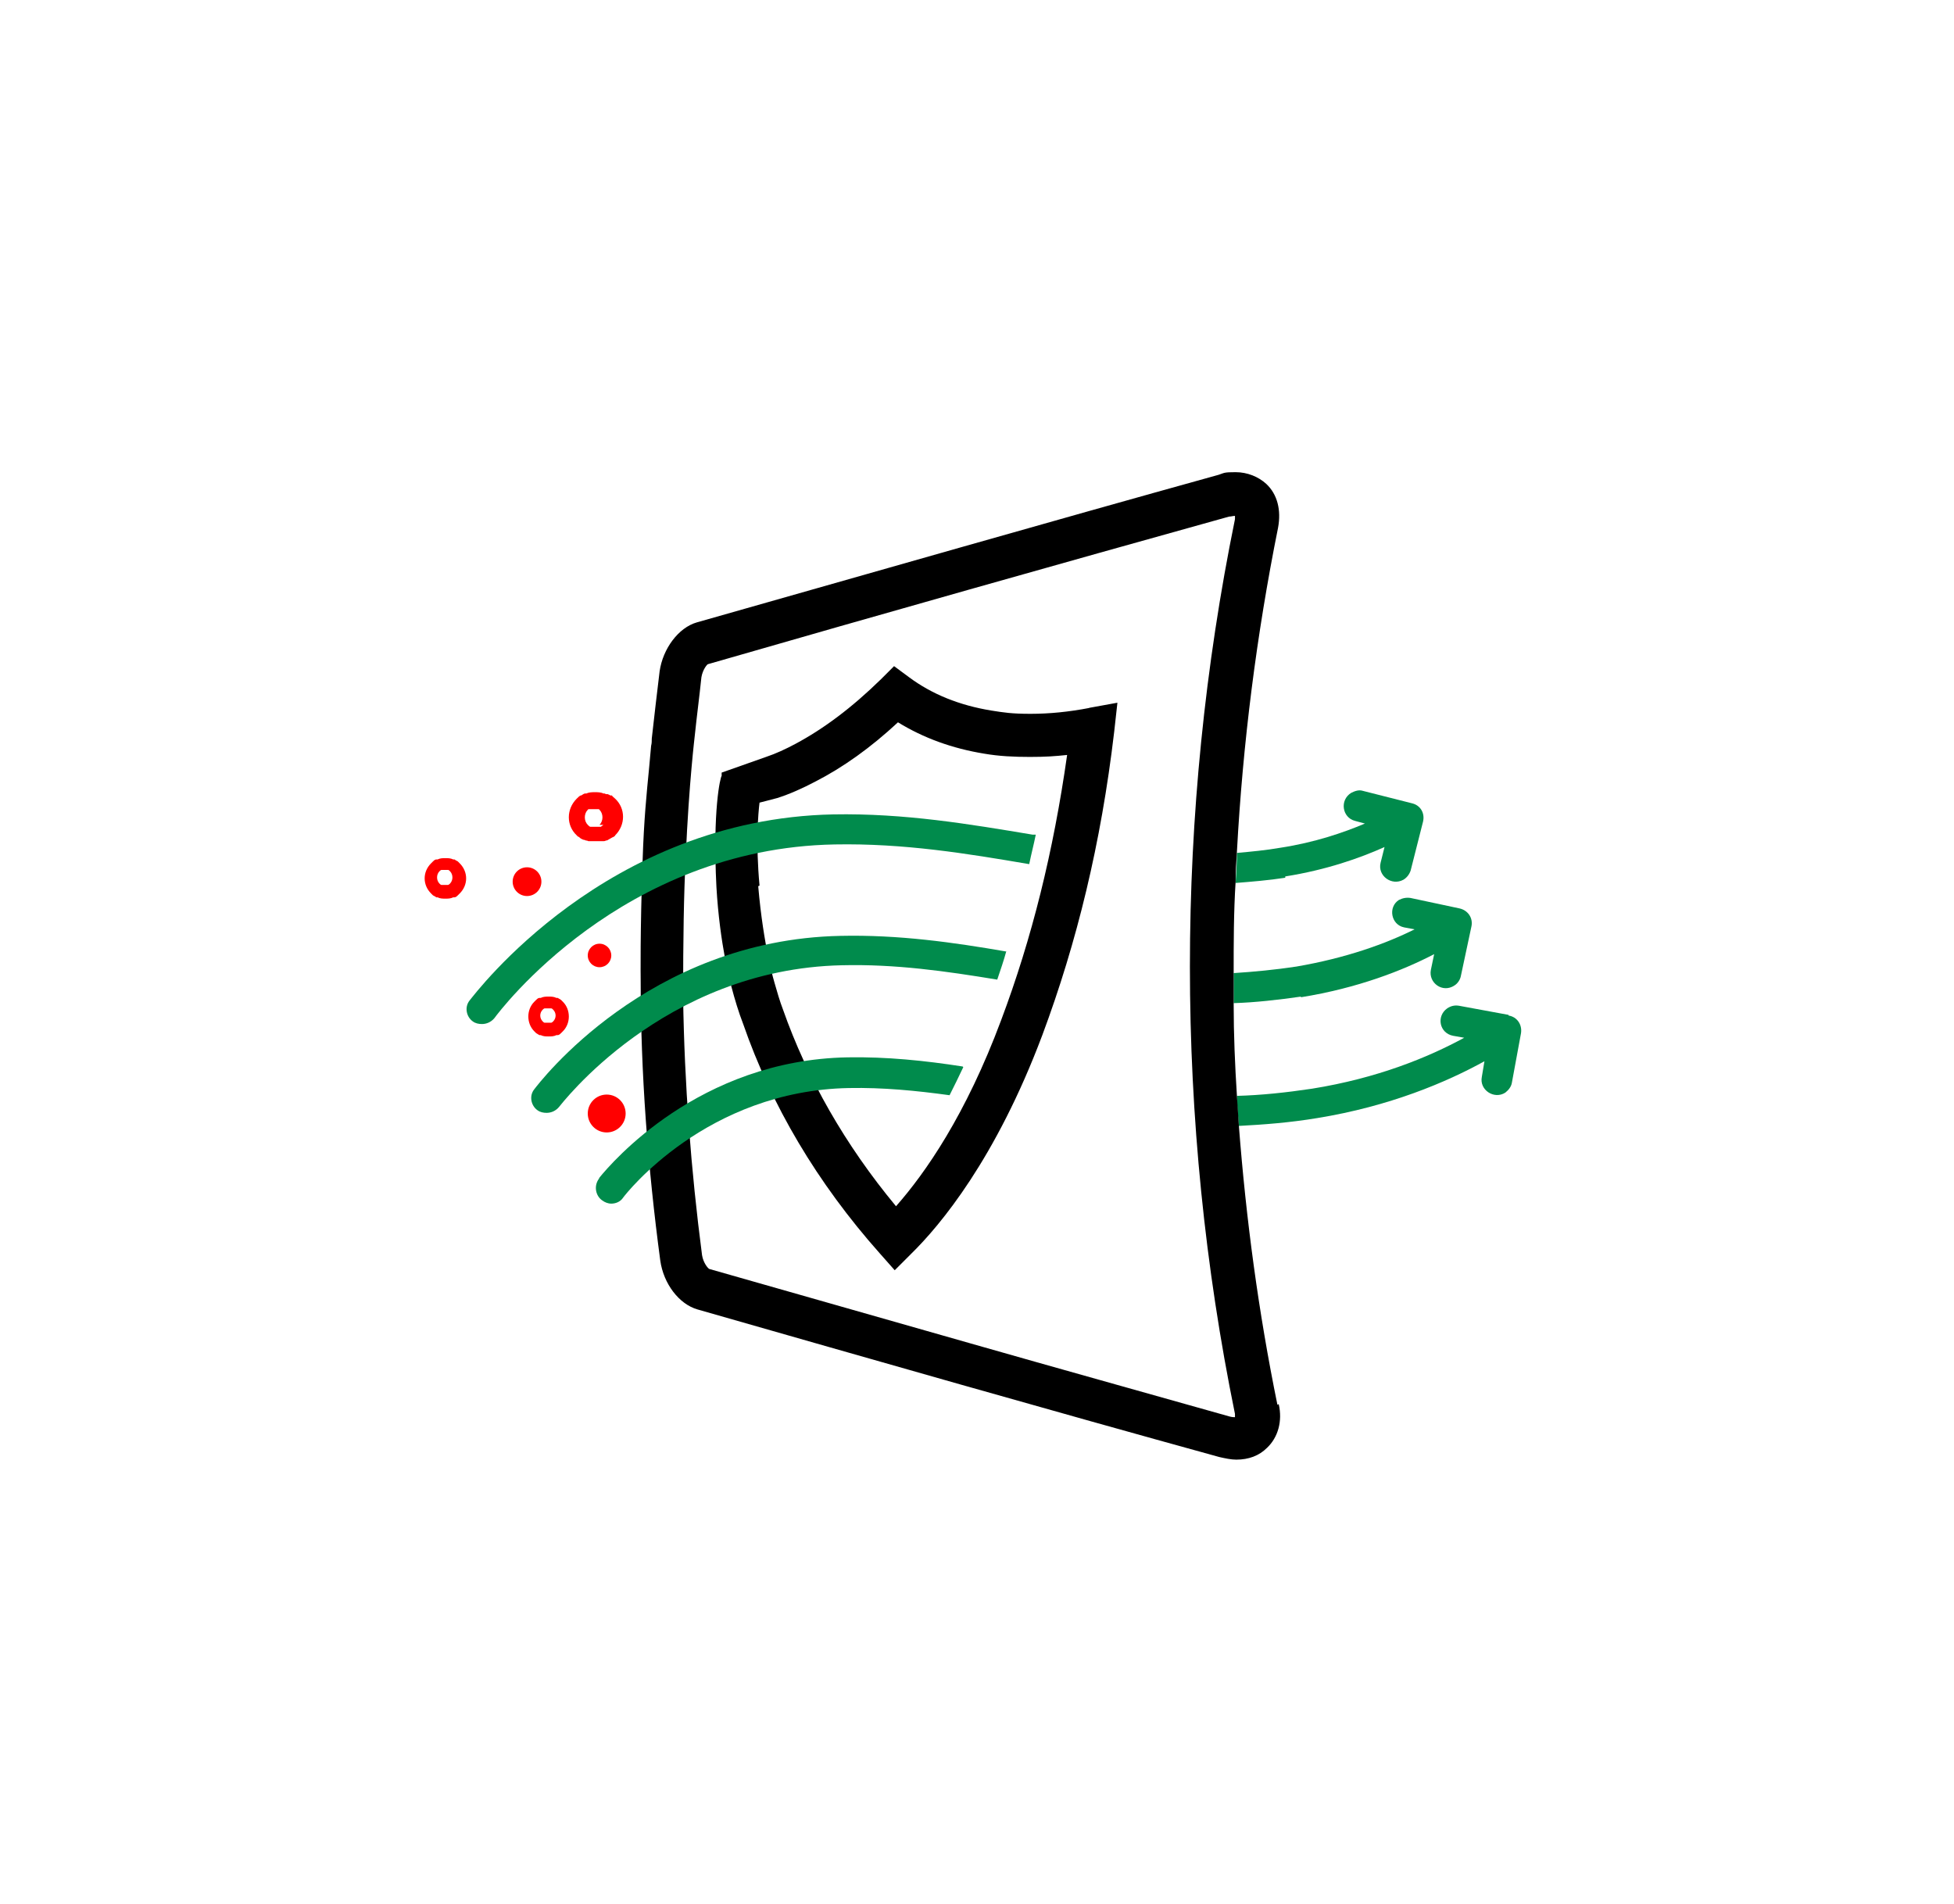
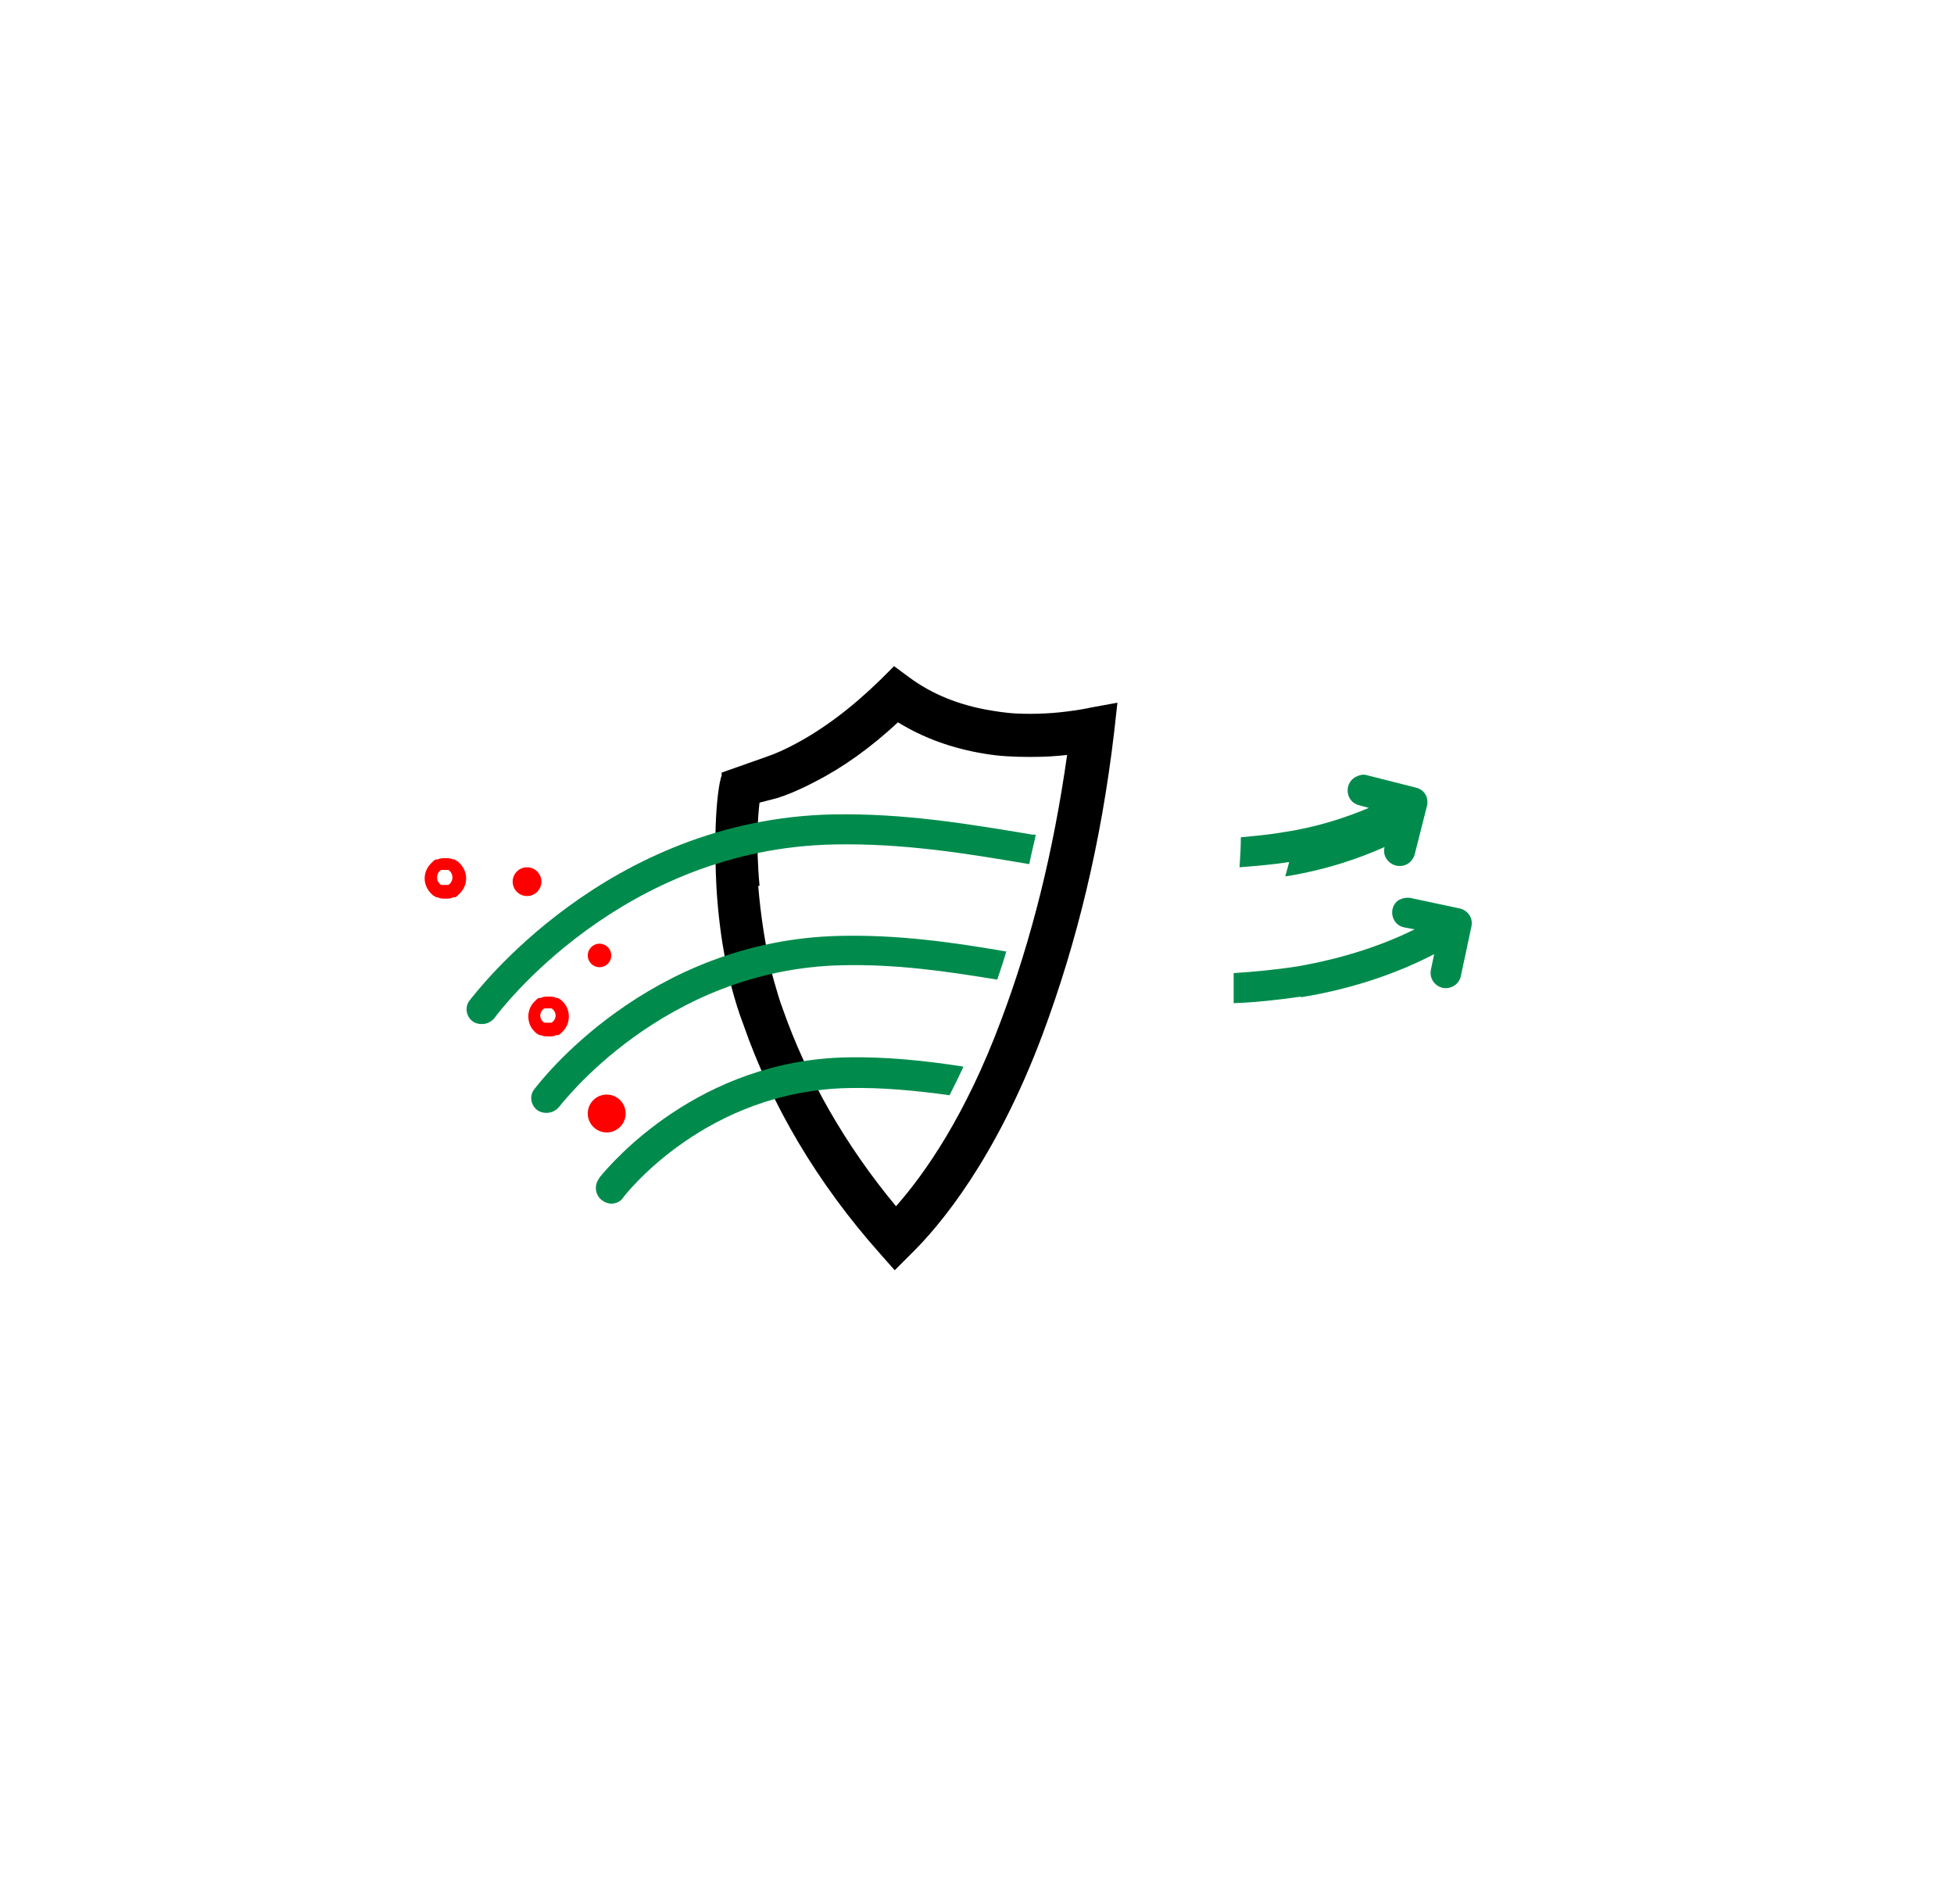
<svg xmlns="http://www.w3.org/2000/svg" version="1.1" viewBox="0 0 299.2 291.6">
  <defs>
    <style> .st0 { fill: #fdb515; } .st1 { fill: #008b4c; } .st2 { fill: none; } .st3 { fill: red; } .st4 { display: none; } </style>
  </defs>
  <g id="Layer_4">
    <path class="st3" d="M68.2,137.6c.4,0,.8,0,1.2-.2,0,0,.1,0,.2,0,.2,0,.4-.2.5-.3,0,0,0,0,.1-.1,0,0,.1-.1.2-.2,1.3-1.3,1.3-3.3,0-4.6,0,0-.1-.1-.2-.2,0,0,0,0-.1-.1-.2-.1-.4-.2-.5-.3,0,0-.1,0-.2,0-.4-.2-.8-.2-1.2-.2s-.8,0-1.2.2c0,0-.1,0-.2,0-.2,0-.4.2-.5.3,0,0,0,0-.1.1,0,0-.1.1-.2.2-1.3,1.3-1.3,3.3,0,4.6,0,0,.1.1.2.2,0,0,0,0,.1.1.2.1.4.2.5.3,0,0,.1,0,.2,0,.4.2.8.2,1.2.2ZM67.3,133.4c0,0,.2-.2.3-.2,0,0,0,0,.1,0,0,0,.2,0,.2,0,0,0,0,0,.1,0,0,0,0,0,.1,0s0,0,.1,0c0,0,0,0,.1,0,0,0,.2,0,.2,0,0,0,0,0,.1,0,.1,0,.2.1.3.2.5.5.5,1.4,0,1.9,0,0-.2.2-.3.2,0,0,0,0-.1,0,0,0-.2,0-.2,0,0,0,0,0-.1,0,0,0,0,0-.1,0s0,0-.1,0c0,0,0,0-.1,0,0,0-.2,0-.2,0,0,0,0,0-.1,0-.1,0-.2-.1-.3-.2-.5-.5-.5-1.4,0-1.9Z" />
    <path class="st3" d="M84,158.7c.4,0,.8,0,1.2-.2,0,0,.1,0,.2,0,.2,0,.4-.2.5-.3,0,0,0,0,.1-.1,0,0,.1-.1.2-.2,1.2-1.2,1.2-3.3,0-4.5,0,0-.1-.1-.2-.2,0,0,0,0-.1-.1-.2-.1-.3-.2-.5-.3,0,0-.1,0-.2,0-.4-.2-.8-.2-1.2-.2s-.8,0-1.2.2c0,0-.1,0-.2,0-.2,0-.4.2-.5.3,0,0,0,0-.1.1,0,0-.1.1-.2.2-1.2,1.2-1.2,3.3,0,4.5,0,0,.1.1.2.2,0,0,0,0,.1.1.2.1.3.2.5.3,0,0,.1,0,.2,0,.4.2.8.2,1.2.2ZM83.1,154.6c0,0,.2-.2.3-.2,0,0,0,0,.1,0,0,0,.2,0,.2,0,0,0,0,0,.1,0,0,0,0,0,.1,0s0,0,.1,0c0,0,0,0,.1,0,0,0,.2,0,.2,0,0,0,0,0,.1,0,.1,0,.2.1.3.2.5.5.5,1.3,0,1.8,0,0-.2.2-.3.2,0,0,0,0-.1,0,0,0-.2,0-.2,0,0,0,0,0-.1,0,0,0,0,0-.1,0s0,0-.1,0c0,0,0,0-.1,0,0,0-.2,0-.2,0,0,0,0,0-.1,0-.1,0-.2-.1-.3-.2-.5-.5-.5-1.3,0-1.8Z" />
-     <path class="st3" d="M93.5,121.8c0,0-.1,0-.2-.1,0,0-.1,0-.2-.1,0,0-.1,0-.2,0,0,0-.2,0-.3-.1,0,0-.1,0-.2,0-.4-.2-.9-.2-1.3-.2s-.9,0-1.3.2c0,0-.1,0-.2,0-.2,0-.4.2-.6.3,0,0,0,0-.1,0-.2.1-.4.3-.6.5-1.6,1.6-1.6,4.1,0,5.6,0,0,.1.1.2.2,0,0,.1,0,.2.1.2.2.4.3.7.4,0,0,.2,0,.3.1.1,0,.2,0,.4.1,0,0,.1,0,.2,0,.1,0,.2,0,.4,0,0,0,0,0,.1,0,0,0,0,0,.1,0,0,0,.1,0,.2,0,0,0,0,0,0,0,0,0,0,0,.1,0,0,0,.1,0,.2,0,0,0,.1,0,.2,0,0,0,.1,0,.2,0,.1,0,.2,0,.4,0h0c0,0,.1,0,.2,0,.1,0,.2,0,.4-.1,0,0,.2,0,.3-.1.2-.1.5-.3.7-.4,0,0,.1,0,.2-.1,0,0,.2-.1.2-.2,1.6-1.6,1.6-4.1,0-5.6-.2-.2-.4-.3-.5-.5ZM92.4,126.3c-.1.1-.3.2-.4.3,0,0,0,0-.1,0,0,0-.2,0-.3,0,0,0-.1,0-.2,0,0,0-.1,0-.2,0s-.1,0-.2,0c0,0-.1,0-.2,0-.1,0-.2,0-.3,0,0,0,0,0-.1,0-.1,0-.3-.2-.4-.3-.6-.6-.6-1.7,0-2.3,0,0,0,0,.1-.1,0,0,0,0,.1,0,0,0,0,0,.1,0,0,0,0,0,.1,0,0,0,.1,0,.2,0,0,0,.1,0,.2,0,0,0,0,0,0,0,0,0,0,0,0,0,0,0,.1,0,.2,0,0,0,0,0,0,0,0,0,0,0,0,0,0,0,.1,0,.2,0,0,0,.1,0,.2,0,0,0,0,0,.1,0,0,0,0,0,.1,0,0,0,0,0,.1,0,0,0,0,0,.1.1.6.6.6,1.7,0,2.3Z" />
    <path d="M166.8,108.4c-3.1.6-6.1.9-9,.9s-4.1-.2-6-.5c-4.9-.8-9.1-2.5-12.6-5.1l-2.3-1.7-2,2c-4.5,4.4-8.8,7.6-13.1,9.9-1.5.8-3,1.5-4.5,2l-6.8,2.4v.5c-.2.2-1.4,5.2-.8,17,.5,8.8,2.2,15,2.3,15.3.5,1.9,1.1,3.9,1.8,5.7,4.3,12.4,11.3,24.3,20.9,35.1l2.3,2.6,2.5-2.5c4.5-4.4,13-14.6,20.1-33.5,5.3-14.2,9-29.4,11-46.4l.5-4.5s-4.4.8-4.4.8ZM116.3,135.6c-.6-6.5-.2-11.1,0-12.7l2.7-.7c1.9-.6,3.9-1.5,5.8-2.5,4.3-2.2,8.5-5.2,12.7-9.1,3.9,2.4,8.3,4,13.2,4.8,2.3.4,4.6.5,7,.5s3.8-.1,5.7-.3c-2.1,14.8-5.4,28.1-10.1,40.6-5.4,14.5-11.6,23.4-16.1,28.5-7.8-9.4-13.6-19.6-17.3-30.1-.5-1.3-.9-2.7-1.3-4.1,0,0-1.7-5.5-2.5-14.8Z" />
    <circle class="st3" cx="80.7" cy="135" r="2.2" />
    <circle class="st3" cx="91.8" cy="146.3" r="1.8" />
    <circle class="st3" cx="92.9" cy="170.5" r="2.9" />
    <path class="st2" d="M189.2,79.5c0-.2,0-.4,0-.5,0,0,0,0-.1,0-.2,0-.5,0-.8.1-26.2,7.3-53.1,14.9-79.8,22.6,0,0-.8.9-1,2-.4,2.9-.7,5.9-1,8.8,0,0-.9,7.2-1.4,18.7-.3,5.9-.4,12.5-.4,21.6.2,13.1,1.2,26.4,2.9,39.4.2,1.2.9,2,1.1,2.1,13.3,3.8,26.7,7.6,40,11.4,13.3,3.8,26.6,7.5,39.7,11.2.4.1.7.1.8.1s.1,0,.1,0c0-.1,0-.3,0-.5-4.6-22.5-6.9-45.5-6.9-68.5s2.3-46,6.9-68.5Z" />
-     <path class="st1" d="M196.8,134.2c6.3-1,11.4-2.8,15.2-4.5l-.6,2.4c-.5,2,1.7,3.6,3.5,2.6.5-.3.9-.8,1.1-1.4l1.9-7.5c.3-1.3-.4-2.5-1.7-2.8l-7.5-1.9c-.6-.2-1.2,0-1.8.3h0c-1.8,1.1-1.4,3.8.6,4.3l1.5.4c-3.3,1.4-7.7,2.9-12.9,3.7-2.3.4-4.5.6-6.7.8,0,1.5-.1,3.1-.2,4.6,2.5-.2,5-.4,7.6-.8Z" />
+     <path class="st1" d="M196.8,134.2c6.3-1,11.4-2.8,15.2-4.5c-.5,2,1.7,3.6,3.5,2.6.5-.3.9-.8,1.1-1.4l1.9-7.5c.3-1.3-.4-2.5-1.7-2.8l-7.5-1.9c-.6-.2-1.2,0-1.8.3h0c-1.8,1.1-1.4,3.8.6,4.3l1.5.4c-3.3,1.4-7.7,2.9-12.9,3.7-2.3.4-4.5.6-6.7.8,0,1.5-.1,3.1-.2,4.6,2.5-.2,5-.4,7.6-.8Z" />
    <path class="st1" d="M199.2,152.7c8.7-1.4,15.6-4.1,20.4-6.6l-.5,2.4c-.4,2,1.8,3.6,3.6,2.4.5-.3.9-.9,1-1.5l1.6-7.5c.3-1.3-.5-2.5-1.8-2.8l-7.5-1.6c-.6-.1-1.2,0-1.8.3h0c-1.7,1.1-1.2,3.8.8,4.2l1.6.3c-4.4,2.2-10.5,4.4-18.1,5.7-3.3.5-6.5.8-9.6,1,0,1.5,0,3.1,0,4.6,3.3-.1,6.8-.5,10.3-1Z" />
-     <path class="st1" d="M231,155.4l-7.6-1.4c-.6-.1-1.2,0-1.8.4-1.7,1.2-1.2,3.8.9,4.2l1.7.3c-5.5,3-13.3,6.2-23.3,7.8-4,.6-7.8,1-11.5,1.1,0,1.5.2,3.1.3,4.6,3.8-.2,7.8-.5,12-1.2,11.1-1.8,19.8-5.5,25.6-8.7l-.4,2.4c-.4,2,1.9,3.5,3.6,2.4h0c.5-.4.9-.9,1-1.5l1.4-7.6c.2-1.3-.6-2.5-1.9-2.7Z" />
-     <path d="M195.6,215.1c-2.9-14.2-4.8-28.4-5.9-42.7-.1-1.5-.2-3.1-.3-4.6-.3-4.7-.5-9.4-.5-14.1,0-1.5,0-3.1,0-4.6,0-4.7,0-9.4.3-14.1,0-1.5.1-3.1.2-4.6.9-16.6,3-33.2,6.3-49.6.5-2.7-.1-5.1-1.8-6.7-1.2-1.1-2.9-1.8-4.7-1.8s-1.7.1-2.6.4c-26.3,7.3-53.1,15-79.9,22.6-2.8.8-5.2,4-5.7,7.5-.4,3.3-.8,6.7-1.2,10.3,0,.4,0,.7-.1,1.1-.1,1.1-.2,2.2-.3,3.3-.4,4.1-.8,8-1,14.2-.4,10.9-.3,18.2-.3,18.3,0,14.3,1.1,28.8,3,43,.5,3.6,2.9,6.7,5.7,7.5,26.9,7.7,53.8,15.4,79.9,22.6.9.2,1.8.4,2.6.4,1.9,0,3.5-.6,4.7-1.8,1.7-1.6,2.4-4.1,1.8-6.7ZM189.1,217c-.2,0-.4,0-.8-.1-13.1-3.7-26.4-7.4-39.7-11.2-13.3-3.8-26.7-7.6-40-11.4-.2-.1-.9-.9-1.1-2.1-1.7-13-2.7-26.3-2.9-39.4,0-9.1.1-15.8.4-21.6.5-11.5,1.4-18.6,1.4-18.7.3-2.9.7-5.9,1-8.8.2-1.2.9-2,1-2,26.7-7.7,53.6-15.3,79.8-22.6.3,0,.6-.1.8-.1s.1,0,.1,0c0,.1,0,.3,0,.5-4.6,22.5-6.9,45.5-6.9,68.5s2.3,46,6.9,68.5c0,.2,0,.4,0,.5,0,0,0,0-.1,0Z" />
    <path class="st1" d="M157.6,132.3c.3-1.5.7-3,1-4.5-.2,0-.3,0-.5,0-9.6-1.6-19.6-3.3-30.5-3.1-34.8.7-54.8,27.4-55.7,28.5-.8,1-.5,2.5.5,3.2.4.3.9.4,1.4.4.7,0,1.4-.3,1.9-.9.8-1.1,19.5-26,52.1-26.6,10.6-.2,20.3,1.4,29.7,3,0,0,.2,0,.3,0Z" />
    <path class="st1" d="M154.1,145.7c-8.1-1.4-16.5-2.6-25.4-2.4-29.6.6-46.2,22.6-46.9,23.5-.8,1-.5,2.5.5,3.2.4.3.9.4,1.4.4.7,0,1.4-.3,1.9-.9.2-.2,15.9-21.1,43.3-21.7,8.2-.2,15.9.9,23.8,2.2.5-1.5,1-2.9,1.4-4.4Z" />
    <path class="st1" d="M147.4,163.3c-5.8-.9-11.6-1.5-17.6-1.4-22.8.4-36.2,16.2-38,18.4,0,0,0,0-.1.2h0c-.8,1.1-.5,2.6.5,3.3.4.3.9.5,1.4.5.7,0,1.4-.3,1.8-.9.5-.7,12.8-16.4,34.6-16.8,5.2-.1,10.3.4,15.4,1.1.7-1.4,1.4-2.8,2.1-4.3Z" />
  </g>
  <g id="Layer_3" class="st4">
    <path class="st1" d="M234.2,178.5h0c-.2-.3-.6-.3-.9-.2-.1,0-11.8,6.1-28-2.8-8.6-4.9-18.4-7.2-28.3-6.6-2.1.2-4.2.6-6.1,1.4-15.6,6.1-20.4,20.6-21.6,32.2-1.2-11.6-6-26.1-21.6-32.2-2-.8-4-1.2-6.1-1.4-9.9-.6-19.7,1.7-28.3,6.6-16.1,8.9-27.9,2.9-28,2.8-.3-.2-.7-.1-.9.1h0c-.3.3-.3.7-.1,1,.1.3,15.6,26.8,38.8,30.9,11.5,2,23-1.7,34.2-11.2.3-.3.4-.7.2-1-.4-.6-8.8-14.9-38.5-10.9,5.4-2,11-3.2,16.8-3.6,14.5-.8,27.6,8.4,31.2,21.8,1,3.7,1.3,7.6.8,11.4,0,.6-.1,1.1-.2,1.4v.4c-.1.4.2.9.6.9.3,0,2.3,0,2.6,0,.4,0,.7-.5.7-.9v-.4c-.1-.3-.2-.8-.3-1.4-.4-3.8-.1-7.7.8-11.4,3.6-13.4,16.7-22.6,31.2-21.8,5.7.4,11.4,1.6,16.8,3.6-29.7-4-38.1,10.3-38.5,10.9-.2.3-.1.8.2,1,11.2,9.4,22.6,13.2,34.2,11.2,23.2-4.1,38.6-30.7,38.8-30.9.2-.3.1-.7-.1-1Z" />
    <path d="M93.3,149.2l4.3,10.5c.5,1.3,1.8,2,3.2,1.8l13.5-2c1.3,1.6,2.7,3.2,4.2,4.6,0,0,0,0,0,0,1.1,0,2.2,0,3.2,0,2.7.2,5.2.8,7.6,1.7,5.8,2.3,10.7,5.8,14.5,10.3,3.5.4,7.1.4,10.7,0,3.8-4.5,8.7-8,14.5-10.3,2.4-.9,4.9-1.5,7.5-1.7,1.2,0,2.2,0,3.3,0s0,0,0,0c1.5-1.4,2.9-3,4.2-4.6l13.5,2c1.3.2,2.6-.5,3.2-1.8l4.3-10.5c.5-1.3.1-2.7-1-3.5l-10.9-8.1c.4-3.6.4-7.2,0-10.8l10.9-8.1c1.1-.8,1.5-2.3,1-3.5l-4.3-10.5c-.5-1.3-1.8-2-3.2-1.8l-13.5,2c-2.2-2.8-4.8-5.4-7.6-7.6l2-13.5c.2-1.3-.5-2.6-1.8-3.2l-10.5-4.3c-1.3-.5-2.7-.1-3.5,1l-8.1,10.9c-3.6-.4-7.2-.4-10.8,0l-8.1-10.9c-.8-1.1-2.3-1.5-3.5-1l-10.5,4.3c-1.3.5-2,1.8-1.8,3.2l2,13.5c-2.8,2.2-5.4,4.8-7.6,7.6l-13.5-2c-1.3-.2-2.6.5-3.2,1.8l-4.3,10.5c-.5,1.3-.1,2.7,1,3.5l10.9,8.1c-.4,3.6-.4,7.2,0,10.8l-10.9,8.1c-1.1.8-1.5,2.3-1,3.5ZM139,107.6c13.6-5.6,29.1.8,34.8,14.4h0c5.6,13.6-.8,29.1-14.4,34.8-13.6,5.6-29.1-.8-34.8-14.4-5.6-13.6.8-29.1,14.4-34.8Z" />
-     <path class="st0" d="M163.2,126.7c-.4-.9-.9-1.8-1.4-2.6-.5-.8-1.2-1.6-1.9-2.2,0,0,0,0,0,0-.7-.7-1.4-1.3-2.2-1.9-1-.7-2.4-.4-3,.6-.7,1-.4,2.4.6,3,.6.4,1.1.8,1.6,1.3,0,0,0,0,0,0,.5.5.9,1,1.3,1.6.4.6.7,1.2,1,1.8.3.7.5,1.3.6,2,.1.7.2,1.4.2,2.2s0,1.5-.2,2.2c-.1.7-.4,1.4-.6,2-.3.6-.6,1.3-1,1.8-.4.6-.8,1.1-1.3,1.6-.5.5-1,.9-1.6,1.3-.6.4-1.2.7-1.8,1-.7.3-1.3.5-2,.6-1.4.3-2.9.3-4.4,0-.7-.1-1.4-.4-2-.6-.6-.3-1.3-.6-1.8-1-.6-.4-1.1-.8-1.6-1.3-.5-.5-.9-1-1.3-1.6-.4-.6-.7-1.2-1-1.8-.3-.7-.5-1.3-.6-2-.1-.7-.2-1.4-.2-2.2s0-1.5.2-2.2c.1-.7.4-1.4.6-2,.3-.6.6-1.3,1-1.8.4-.6.8-1.1,1.3-1.6.5-.5,1-.9,1.6-1.3,1-.7,1.3-2,.6-3-.7-1-2-1.3-3-.6-.8.5-1.6,1.2-2.2,1.9-.7.7-1.3,1.4-1.9,2.2-.5.8-1,1.7-1.4,2.6-.4.9-.7,1.9-.9,2.9-.2,1-.3,2-.3,3.1s.1,2.1.3,3.1c.2,1,.5,1.9.9,2.9.4.9.9,1.8,1.4,2.6.5.8,1.2,1.6,1.9,2.2.7.7,1.4,1.3,2.2,1.9.8.5,1.7,1,2.6,1.4.9.4,1.9.7,2.9.9,1,.2,2,.3,3.1.3s2.1-.1,3.1-.3c1-.2,1.9-.5,2.9-.9.9-.4,1.8-.9,2.6-1.4.8-.5,1.6-1.2,2.2-1.9.7-.7,1.3-1.4,1.9-2.2.5-.8,1-1.7,1.4-2.6.4-.9.7-1.9.9-2.9.2-1,.3-2,.3-3.1s-.1-2.1-.3-3.1c-.2-1-.5-1.9-.9-2.9h0Z" />
    <path class="st0" d="M149.2,134.5c1.2,0,2.2-1,2.2-2.2v-13.6c0-1.2-1-2.2-2.2-2.2s-2.2,1-2.2,2.2v13.6c0,1.2,1,2.2,2.2,2.2Z" />
  </g>
</svg>